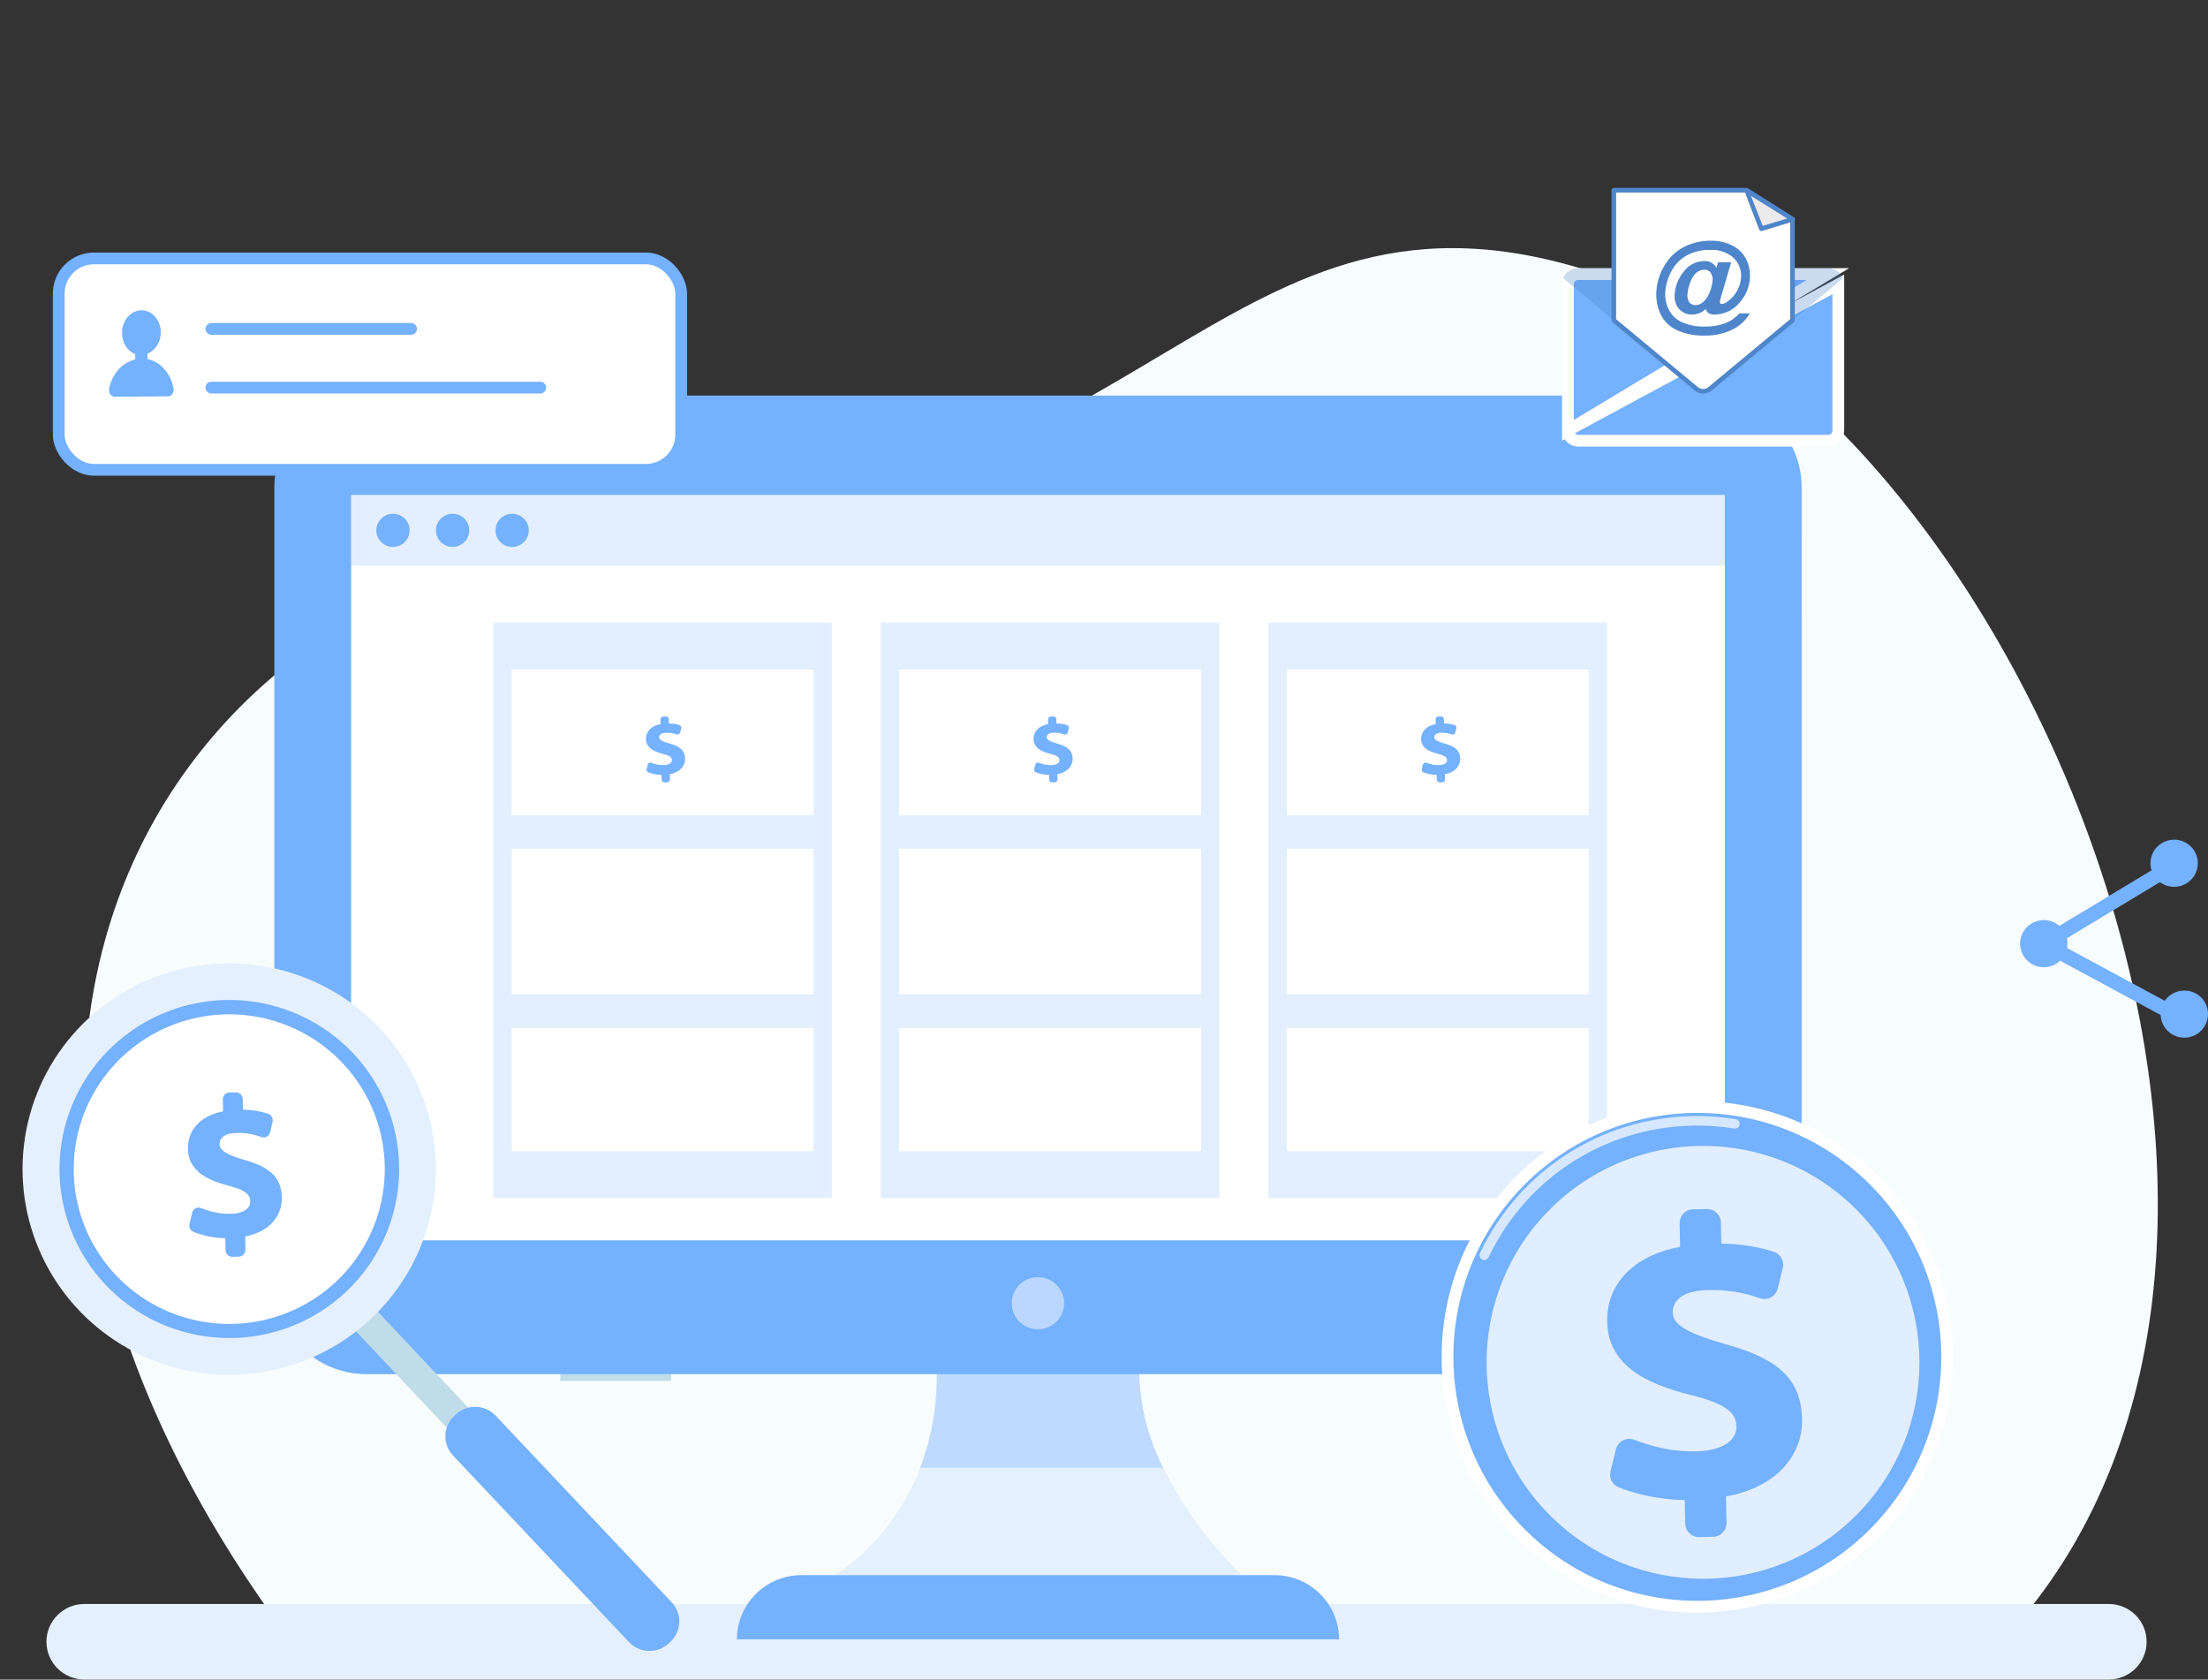
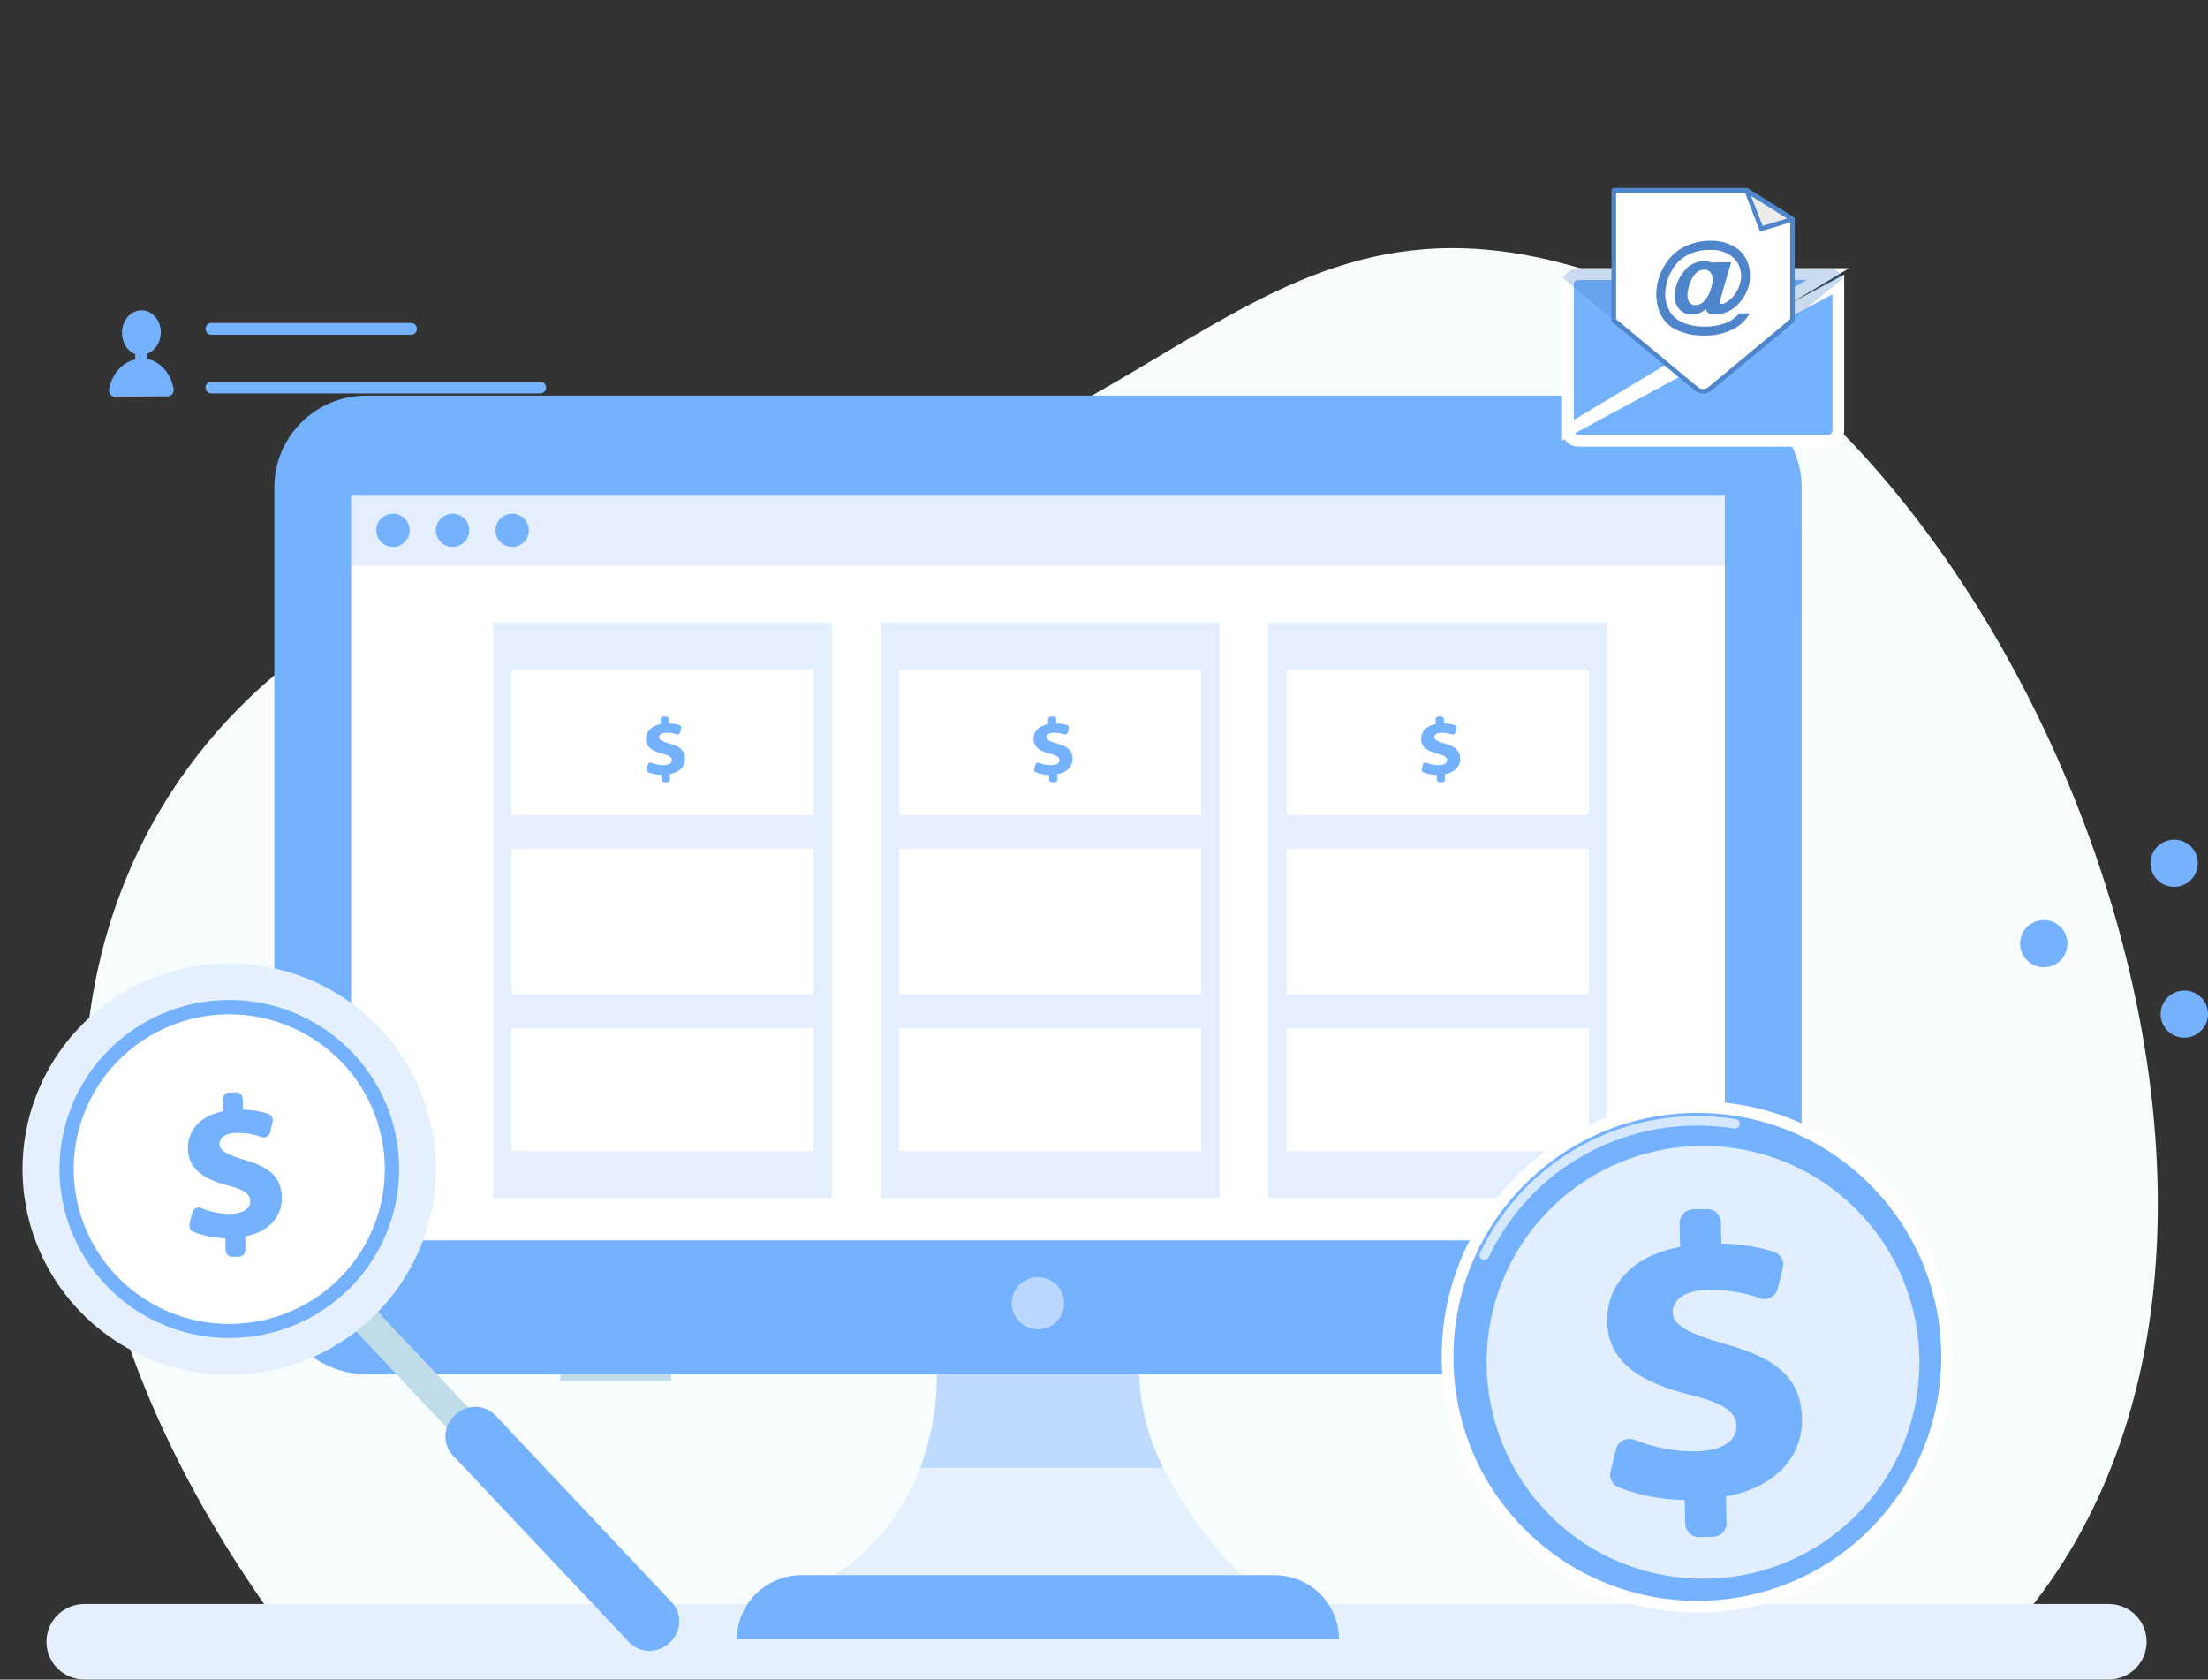
<svg xmlns="http://www.w3.org/2000/svg" width="188" height="143" viewBox="0 0 188 143" fill="none">
  <rect x="0" y="0" width="188" height="143" fill="#333333" stroke="none" />
  <g clip-path="url(#clip0_1589_12952)">
    <g clip-path="url(#clip1_1589_12952)">
      <path d="M161.703 131.703C170.099 123.307 170.099 109.694 161.703 101.297C153.306 92.901 139.693 92.901 131.297 101.297C122.901 109.694 122.901 123.307 131.297 131.703C139.693 140.099 153.306 140.099 161.703 131.703Z" fill="url(#paint0_linear_1589_12952)" />
      <path d="M161.197 131.197C169.314 123.08 169.314 109.92 161.197 101.803C153.08 93.686 139.92 93.686 131.803 101.803C123.686 109.92 123.686 123.08 131.803 131.197C139.92 139.314 153.08 139.314 161.197 131.197Z" fill="url(#paint1_linear_1589_12952)" />
      <path opacity="0.7" d="M129.188 108.623C129.128 108.624 129.068 108.612 129.013 108.585C128.967 108.563 128.926 108.533 128.892 108.495C128.857 108.457 128.831 108.413 128.814 108.365C128.797 108.317 128.79 108.266 128.793 108.215C128.795 108.164 128.808 108.114 128.83 108.068C132.039 101.357 138.65 97.089 146.081 96.93C147.265 96.904 148.449 96.985 149.618 97.172C149.72 97.188 149.811 97.244 149.871 97.328C149.932 97.411 149.956 97.515 149.94 97.616C149.924 97.718 149.868 97.809 149.785 97.869C149.701 97.93 149.597 97.954 149.496 97.938C148.372 97.759 147.235 97.681 146.098 97.705C138.961 97.858 132.613 101.957 129.53 108.402C129.5 108.467 129.451 108.522 129.391 108.561C129.33 108.6 129.26 108.621 129.188 108.623V108.623Z" fill="white" />
      <path opacity="0.78" d="M159.402 129.383C166.272 122.512 166.272 111.374 159.402 104.504C152.532 97.633 141.393 97.633 134.523 104.504C127.653 111.374 127.653 122.512 134.523 129.383C141.393 136.253 152.532 136.253 159.402 129.383Z" fill="white" />
      <path d="M145.517 130.055L145.476 128.141C143.479 128.104 141.496 127.676 140.082 127.091C139.838 126.988 139.639 126.801 139.521 126.563C139.404 126.325 139.375 126.054 139.442 125.797L139.89 124.004C139.929 123.85 140 123.705 140.1 123.581C140.199 123.456 140.324 123.355 140.466 123.282C140.608 123.21 140.764 123.169 140.923 123.162C141.082 123.155 141.241 123.182 141.389 123.242C142.791 123.795 144.517 124.219 146.368 124.182C148.289 124.141 149.708 123.458 149.68 122.123C149.654 120.919 148.531 120.225 145.846 119.567C142.013 118.606 139.243 117.004 139.171 113.65C139.106 110.621 141.271 108.262 145.1 107.561L145.059 105.647C145.052 105.352 145.163 105.065 145.368 104.852C145.572 104.638 145.853 104.514 146.148 104.507L147.272 104.483C147.419 104.48 147.565 104.505 147.702 104.558C147.839 104.611 147.964 104.69 148.07 104.792C148.176 104.893 148.261 105.014 148.32 105.149C148.379 105.283 148.411 105.428 148.414 105.574L148.451 107.292C150.298 107.327 151.648 107.614 152.723 107.966C152.988 108.055 153.211 108.241 153.345 108.487C153.478 108.733 153.514 109.021 153.445 109.292L153.033 110.95C152.996 111.101 152.928 111.242 152.833 111.365C152.738 111.488 152.618 111.59 152.481 111.663C152.344 111.737 152.194 111.781 152.039 111.793C151.884 111.805 151.728 111.784 151.582 111.732C150.238 111.254 148.817 111.028 147.391 111.064C145.112 111.113 144.481 112.071 144.499 112.918C144.521 113.96 145.905 114.647 148.887 115.495C153.148 116.675 154.944 118.395 155.012 121.554C155.073 124.452 152.98 127.103 148.826 127.844L148.872 129.986C148.875 130.132 148.849 130.278 148.796 130.414C148.743 130.551 148.664 130.675 148.562 130.781C148.461 130.887 148.34 130.971 148.206 131.03C148.072 131.089 147.927 131.121 147.781 131.124L146.656 131.148C146.51 131.152 146.364 131.126 146.227 131.073C146.09 131.02 145.965 130.94 145.859 130.838C145.754 130.737 145.669 130.615 145.61 130.481C145.551 130.347 145.519 130.202 145.517 130.055Z" fill="url(#paint2_linear_1589_12952)" />
    </g>
    <path d="M25.35 140.498C-11.038 92.604 11.361 48.163 55.802 45.153C100.243 42.143 105.332 11.246 138.918 24.346C172.504 37.447 200.918 105.331 171.326 138.76L25.35 140.498Z" fill="#F7FCFC" />
    <path d="M179.544 142.991H7.184C6.328 142.991 5.506 142.653 4.901 142.05C4.295 141.447 3.955 140.629 3.955 139.777V139.777C3.954 139.354 4.037 138.936 4.199 138.545C4.361 138.155 4.599 137.8 4.899 137.501C5.199 137.202 5.555 136.965 5.947 136.803C6.34 136.641 6.76 136.558 7.184 136.558H179.544C179.969 136.558 180.389 136.641 180.781 136.803C181.174 136.965 181.53 137.202 181.83 137.501C182.13 137.8 182.368 138.155 182.53 138.545C182.692 138.936 182.775 139.354 182.774 139.777V139.777C182.774 140.629 182.434 141.447 181.828 142.05C181.223 142.653 180.401 142.991 179.544 142.991V142.991Z" fill="#E5F0FF" />
    <path d="M37.327 91.644H32.861C31.888 91.644 31.098 92.43 31.098 93.399V99.28C31.098 100.25 31.888 101.035 32.861 101.035H37.327C38.3 101.035 39.09 100.25 39.09 99.28V93.399C39.09 92.43 38.3 91.644 37.327 91.644Z" fill="#BFDCE8" />
    <path d="M52.261 99.641L49.104 96.499C48.416 95.814 47.299 95.814 46.611 96.499L42.432 100.658C41.743 101.343 41.743 102.454 42.432 103.14L45.589 106.282C46.278 106.967 47.394 106.967 48.083 106.282L52.261 102.123C52.95 101.438 52.95 100.327 52.261 99.641Z" fill="#BFDCE8" />
    <path d="M57.142 117.563V109.61H47.706V117.563H57.142Z" fill="#BFDCE8" />
    <path d="M24.6 106.284L27.758 103.142C28.446 102.457 28.446 101.346 27.758 100.66L23.579 96.502C22.89 95.816 21.774 95.816 21.085 96.502L17.928 99.644C17.239 100.329 17.239 101.44 17.928 102.125L22.107 106.284C22.795 106.97 23.912 106.97 24.6 106.284Z" fill="#BFDCE8" />
    <path d="M151.645 44.202H147.18C146.206 44.202 145.417 44.987 145.417 45.957V51.838C145.417 52.807 146.206 53.593 147.18 53.593H151.645C152.619 53.593 153.409 52.807 153.409 51.838V45.957C153.409 44.987 152.619 44.202 151.645 44.202Z" fill="#BFDCE8" />
    <path d="M142.08 42.096L138.923 38.954C138.234 38.269 137.118 38.268 136.429 38.954L132.25 43.113C131.562 43.798 131.562 44.909 132.25 45.594L135.407 48.736C136.096 49.422 137.212 49.422 137.901 48.736L142.08 44.578C142.769 43.892 142.769 42.781 142.08 42.096Z" fill="#BFDCE8" />
    <path d="M105.725 134.104H71.03C71.03 134.104 75.888 131.428 78.354 124.96C79.309 122.412 79.785 119.71 79.76 116.99C79.76 115.43 80.759 114.314 82.282 113.589C85.338 112.129 90.466 112.255 93.792 113.589C95.686 114.353 96.996 115.509 96.996 116.99C97.07 119.765 97.768 122.489 99.038 124.96C100.746 128.354 103.006 131.443 105.725 134.104V134.104Z" fill="#E5F0FF" />
    <g style="mix-blend-mode:multiply" opacity="0.34">
      <path d="M99.039 124.96H78.355C79.309 122.411 79.786 119.71 79.76 116.99C79.76 115.43 80.759 114.314 82.283 113.589H93.801C95.695 114.353 97.005 115.508 97.005 116.99C97.076 119.764 97.772 122.488 99.039 124.96V124.96Z" fill="#74B1FE" />
    </g>
    <path d="M145.553 33.681H31.207C26.873 33.681 23.36 37.178 23.36 41.491V109.18C23.36 113.493 26.873 116.99 31.207 116.99H145.553C149.887 116.99 153.4 113.493 153.4 109.18V41.491C153.4 37.178 149.887 33.681 145.553 33.681Z" fill="#74B1FE" />
    <path opacity="0.5" d="M90.606 110.948C90.606 111.387 90.477 111.816 90.232 112.182C89.987 112.548 89.639 112.833 89.232 113.001C88.824 113.17 88.376 113.215 87.943 113.129C87.51 113.044 87.112 112.833 86.8 112.523C86.487 112.213 86.275 111.817 86.188 111.387C86.102 110.956 86.146 110.509 86.314 110.104C86.483 109.698 86.769 109.351 87.136 109.107C87.503 108.863 87.934 108.732 88.375 108.732C88.966 108.732 89.533 108.966 89.951 109.381C90.369 109.796 90.605 110.36 90.606 110.948Z" fill="white" />
    <path d="M146.862 42.143H29.898V105.6H146.862V42.143Z" fill="white" />
    <path d="M114.013 139.573H62.742C62.742 138.122 63.321 136.731 64.351 135.706C65.382 134.68 66.779 134.104 68.237 134.104H108.518C109.976 134.104 111.373 134.68 112.404 135.706C113.434 136.731 114.013 138.122 114.013 139.573V139.573Z" fill="#74B1FE" />
    <path opacity="0.2" d="M146.862 42.143H29.898V48.168H146.862V42.143Z" fill="#74B1FE" />
    <path d="M34.878 45.153C34.878 45.432 34.795 45.705 34.639 45.937C34.483 46.169 34.262 46.35 34.002 46.457C33.743 46.564 33.458 46.592 33.183 46.538C32.908 46.483 32.655 46.349 32.456 46.151C32.258 45.954 32.123 45.702 32.068 45.428C32.014 45.155 32.042 44.871 32.149 44.613C32.256 44.355 32.438 44.134 32.671 43.979C32.905 43.824 33.179 43.741 33.459 43.741C33.646 43.741 33.831 43.777 34.003 43.848C34.175 43.918 34.332 44.022 34.464 44.154C34.596 44.285 34.7 44.441 34.771 44.612C34.842 44.784 34.879 44.968 34.878 45.153V45.153Z" fill="#74B1FE" />
    <path d="M39.954 45.153C39.954 45.432 39.871 45.705 39.715 45.937C39.559 46.169 39.338 46.35 39.078 46.457C38.819 46.564 38.534 46.592 38.259 46.538C37.984 46.483 37.731 46.349 37.533 46.151C37.334 45.954 37.199 45.702 37.144 45.428C37.09 45.155 37.118 44.871 37.225 44.613C37.333 44.355 37.514 44.134 37.748 43.979C37.981 43.824 38.255 43.741 38.536 43.741C38.722 43.741 38.907 43.777 39.079 43.848C39.252 43.918 39.408 44.022 39.54 44.154C39.672 44.285 39.776 44.441 39.847 44.612C39.919 44.784 39.955 44.968 39.954 45.153V45.153Z" fill="#74B1FE" />
    <path d="M45.026 45.153C45.026 45.432 44.943 45.705 44.787 45.937C44.631 46.169 44.41 46.35 44.15 46.457C43.891 46.564 43.606 46.592 43.331 46.538C43.056 46.483 42.803 46.349 42.604 46.151C42.406 45.954 42.271 45.702 42.216 45.428C42.161 45.155 42.19 44.871 42.297 44.613C42.404 44.355 42.586 44.134 42.819 43.979C43.053 43.824 43.327 43.741 43.608 43.741C43.794 43.741 43.979 43.777 44.151 43.848C44.323 43.918 44.48 44.022 44.612 44.154C44.744 44.285 44.848 44.441 44.919 44.612C44.99 44.784 45.027 44.968 45.026 45.153V45.153Z" fill="#74B1FE" />
    <path d="M125.763 118.666C125.763 118.939 125.682 119.205 125.53 119.431C125.378 119.658 125.162 119.834 124.909 119.939C124.656 120.043 124.378 120.07 124.11 120.017C123.841 119.964 123.595 119.833 123.401 119.64C123.208 119.448 123.076 119.202 123.023 118.935C122.969 118.668 122.997 118.391 123.101 118.139C123.206 117.888 123.383 117.673 123.611 117.521C123.839 117.37 124.106 117.289 124.38 117.289C124.561 117.289 124.741 117.325 124.909 117.394C125.077 117.463 125.23 117.565 125.358 117.693C125.486 117.821 125.588 117.972 125.658 118.139C125.727 118.307 125.763 118.486 125.763 118.666V118.666Z" fill="white" />
    <path d="M137.709 132.818C137.71 133.092 137.629 133.359 137.477 133.587C137.325 133.815 137.108 133.993 136.854 134.098C136.6 134.203 136.321 134.231 136.051 134.178C135.782 134.124 135.534 133.993 135.34 133.799C135.145 133.606 135.013 133.359 134.96 133.091C134.906 132.823 134.934 132.545 135.04 132.292C135.145 132.039 135.324 131.824 135.553 131.672C135.782 131.521 136.051 131.44 136.325 131.441C136.692 131.441 137.044 131.586 137.304 131.845C137.563 132.103 137.709 132.453 137.709 132.818V132.818Z" fill="white" />
    <path d="M29.747 109.71C35.394 104.09 35.394 94.978 29.747 89.358C24.1 83.738 14.944 83.738 9.297 89.358C3.65 94.978 3.65 104.09 9.297 109.71C14.944 115.33 24.1 115.33 29.747 109.71Z" fill="white" />
    <path d="M31.146 110.59L29.319 112.296L39.026 122.591L40.853 120.884L31.146 110.59Z" fill="#BFDCE8" />
    <path d="M38.689 120.538L38.816 120.419C39.279 119.986 39.897 119.754 40.532 119.774C41.167 119.794 41.768 120.064 42.203 120.525L57.184 136.408C57.4 136.636 57.569 136.904 57.681 137.197C57.792 137.49 57.845 137.803 57.835 138.116C57.825 138.429 57.754 138.738 57.624 139.024C57.495 139.309 57.31 139.567 57.08 139.782L56.943 139.909C56.48 140.342 55.863 140.574 55.228 140.554C54.592 140.534 53.991 140.264 53.556 139.803L38.572 123.917C38.138 123.457 37.905 122.844 37.925 122.213C37.945 121.582 38.217 120.985 38.679 120.553L38.689 120.538Z" fill="#74B1FE" />
    <path d="M7.472 86.762C4.935 89.132 3.161 92.198 2.374 95.573C1.587 98.947 1.824 102.477 3.053 105.718C4.282 108.958 6.45 111.763 9.281 113.778C12.112 115.792 15.479 116.926 18.958 117.036C22.437 117.146 25.87 116.227 28.824 114.395C31.778 112.563 34.12 109.901 35.553 106.745C36.986 103.588 37.447 100.08 36.877 96.663C36.307 93.246 34.732 90.074 32.351 87.548C29.156 84.161 24.741 82.175 20.075 82.028C15.41 81.88 10.877 83.583 7.472 86.762V86.762ZM28.584 109.149C26.674 110.934 24.275 112.114 21.69 112.541C19.106 112.969 16.452 112.624 14.064 111.55C11.677 110.477 9.663 108.723 8.277 106.51C6.891 104.297 6.196 101.725 6.279 99.119C6.362 96.513 7.22 93.99 8.743 91.869C10.267 89.748 12.389 88.124 14.84 87.203C17.291 86.282 19.961 86.105 22.514 86.695C25.066 87.284 27.385 88.613 29.178 90.515C30.368 91.777 31.297 93.26 31.912 94.88C32.526 96.5 32.814 98.224 32.759 99.954C32.704 101.685 32.307 103.387 31.59 104.965C30.874 106.543 29.853 107.964 28.584 109.149V109.149Z" fill="#E5F0FF" />
    <path d="M9.62 89.042C7.537 90.991 6.082 93.511 5.438 96.283C4.794 99.055 4.99 101.955 6.001 104.616C7.012 107.277 8.793 109.58 11.12 111.235C13.446 112.889 16.212 113.819 19.07 113.909C21.927 113.999 24.747 113.244 27.174 111.739C29.6 110.234 31.523 108.048 32.702 105.455C33.88 102.863 34.259 99.981 33.792 97.174C33.325 94.367 32.032 91.761 30.077 89.685C28.777 88.304 27.217 87.192 25.485 86.412C23.752 85.632 21.883 85.2 19.982 85.14C18.082 85.08 16.189 85.394 14.411 86.064C12.632 86.733 11.005 87.746 9.62 89.042V89.042ZM28.584 109.149C26.674 110.934 24.275 112.114 21.69 112.541C19.106 112.969 16.452 112.624 14.064 111.55C11.677 110.477 9.663 108.723 8.277 106.51C6.891 104.297 6.196 101.725 6.279 99.119C6.362 96.513 7.22 93.99 8.743 91.869C10.267 89.748 12.389 88.124 14.84 87.203C17.291 86.282 19.962 86.105 22.514 86.695C25.066 87.284 27.385 88.614 29.178 90.515C30.368 91.777 31.297 93.26 31.912 94.88C32.526 96.5 32.814 98.224 32.759 99.954C32.704 101.685 32.307 103.387 31.591 104.965C30.874 106.543 29.853 107.964 28.584 109.149V109.149Z" fill="#74B1FE" />
    <path d="M70.831 53H42V102H70.831V53Z" fill="#E3EFFF" />
    <rect x="43.558" y="57" width="25.714" height="12.395" fill="white" />
    <rect x="43.558" y="72.256" width="25.714" height="12.395" fill="white" />
    <rect x="43.558" y="87.512" width="25.714" height="10.488" fill="white" />
    <path d="M103.831 53H75V102H103.831V53Z" fill="#E3EFFF" />
    <rect x="76.559" y="57" width="25.714" height="12.395" fill="white" />
    <rect x="76.559" y="72.256" width="25.714" height="12.395" fill="white" />
    <rect x="76.559" y="87.512" width="25.714" height="10.488" fill="white" />
    <path d="M136.831 53H108V102H136.831V53Z" fill="#E3EFFF" />
    <rect x="109.559" y="57" width="25.714" height="12.395" fill="white" />
    <rect x="109.559" y="72.256" width="25.714" height="12.395" fill="white" />
    <rect x="109.559" y="87.512" width="25.714" height="10.488" fill="white" />
    <g clip-path="url(#clip2_1589_12952)">
      <path d="M159.56 100.479C167.867 108.786 167.867 122.254 159.56 130.561C151.254 138.868 137.786 138.868 129.479 130.561C121.172 122.254 121.172 108.786 129.479 100.479C137.786 92.173 151.254 92.173 159.56 100.479Z" fill="#74B1FE" stroke="white" />
      <path opacity="0.7" d="M126.387 107.269C126.323 107.271 126.261 107.257 126.203 107.23C126.155 107.207 126.112 107.175 126.076 107.135C126.04 107.095 126.013 107.049 125.995 106.999C125.977 106.948 125.969 106.895 125.972 106.842C125.975 106.788 125.989 106.736 126.012 106.688C129.373 99.658 136.297 95.188 144.081 95.021C145.321 94.995 146.561 95.079 147.786 95.275C147.893 95.292 147.988 95.351 148.051 95.438C148.114 95.525 148.14 95.634 148.123 95.74C148.106 95.847 148.047 95.942 147.96 96.005C147.873 96.069 147.764 96.094 147.658 96.077C146.481 95.89 145.29 95.808 144.099 95.834C136.623 95.994 129.974 100.287 126.745 107.038C126.713 107.106 126.662 107.164 126.599 107.204C126.536 107.245 126.462 107.268 126.387 107.269V107.269Z" fill="white" />
      <path opacity="0.78" d="M158.034 129.014C165.23 121.818 165.23 110.151 158.034 102.955C150.838 95.758 139.17 95.758 131.974 102.955C124.778 110.151 124.778 121.818 131.974 129.014C139.17 136.21 150.838 136.21 158.034 129.014Z" fill="white" />
      <path d="M143.49 129.718L143.447 127.714C141.356 127.675 139.279 127.226 137.797 126.614C137.542 126.506 137.333 126.309 137.21 126.061C137.087 125.812 137.058 125.527 137.127 125.258L137.596 123.38C137.637 123.218 137.712 123.067 137.816 122.937C137.92 122.806 138.051 122.7 138.2 122.624C138.349 122.549 138.512 122.506 138.679 122.498C138.845 122.491 139.012 122.52 139.166 122.582C140.636 123.161 142.443 123.605 144.382 123.566C146.394 123.523 147.88 122.808 147.851 121.41C147.824 120.148 146.648 119.422 143.835 118.732C139.821 117.726 136.919 116.048 136.843 112.535C136.775 109.362 139.043 106.891 143.054 106.156L143.011 104.152C143.004 103.843 143.12 103.543 143.334 103.319C143.548 103.095 143.842 102.965 144.152 102.958L145.329 102.933C145.483 102.93 145.636 102.956 145.779 103.012C145.922 103.067 146.053 103.15 146.164 103.256C146.275 103.363 146.364 103.49 146.426 103.63C146.488 103.771 146.522 103.922 146.525 104.076L146.563 105.876C148.499 105.912 149.913 106.212 151.038 106.581C151.316 106.674 151.549 106.869 151.689 107.127C151.83 107.385 151.867 107.686 151.795 107.97L151.364 109.707C151.325 109.865 151.253 110.013 151.153 110.142C151.054 110.27 150.928 110.377 150.785 110.454C150.642 110.531 150.484 110.577 150.322 110.59C150.159 110.602 149.996 110.58 149.843 110.526C148.435 110.025 146.947 109.788 145.454 109.826C143.066 109.877 142.405 110.881 142.424 111.768C142.448 112.859 143.896 113.579 147.021 114.468C151.483 115.703 153.365 117.505 153.435 120.814C153.5 123.85 151.308 126.627 146.956 127.402L147.005 129.645C147.008 129.799 146.981 129.951 146.925 130.094C146.87 130.237 146.786 130.368 146.68 130.478C146.574 130.589 146.447 130.678 146.307 130.74C146.166 130.801 146.015 130.835 145.862 130.838L144.684 130.863C144.53 130.867 144.377 130.84 144.234 130.784C144.091 130.729 143.96 130.645 143.849 130.539C143.738 130.432 143.65 130.305 143.588 130.164C143.526 130.024 143.493 129.872 143.49 129.718Z" fill="#74B1FE" />
    </g>
    <path d="M56.334 66.376L56.326 65.974C55.906 65.966 55.489 65.876 55.192 65.753C55.141 65.731 55.099 65.692 55.074 65.642C55.049 65.592 55.043 65.535 55.057 65.481L55.151 65.104C55.16 65.072 55.175 65.041 55.196 65.015C55.217 64.989 55.243 64.967 55.273 64.952C55.303 64.937 55.335 64.928 55.369 64.927C55.402 64.925 55.435 64.931 55.467 64.944C55.761 65.06 56.124 65.149 56.513 65.141C56.917 65.133 57.216 64.989 57.21 64.709C57.204 64.455 56.968 64.31 56.404 64.171C55.598 63.969 55.015 63.632 55 62.927C54.987 62.291 55.442 61.794 56.247 61.647L56.238 61.245C56.237 61.183 56.26 61.122 56.303 61.078C56.346 61.033 56.405 61.007 56.467 61.005L56.703 61C56.734 60.999 56.765 61.005 56.794 61.016C56.822 61.027 56.849 61.044 56.871 61.065C56.893 61.086 56.911 61.112 56.924 61.14C56.936 61.168 56.943 61.199 56.944 61.229L56.951 61.591C57.34 61.598 57.623 61.658 57.849 61.732C57.905 61.751 57.952 61.79 57.98 61.842C58.008 61.894 58.016 61.954 58.001 62.011L57.915 62.36C57.907 62.391 57.892 62.421 57.873 62.447C57.852 62.473 57.827 62.494 57.798 62.51C57.77 62.525 57.738 62.534 57.706 62.537C57.673 62.539 57.64 62.535 57.609 62.524C57.327 62.423 57.028 62.376 56.728 62.383C56.249 62.394 56.117 62.595 56.12 62.773C56.125 62.992 56.416 63.137 57.043 63.315C57.939 63.563 58.316 63.925 58.331 64.589C58.343 65.198 57.904 65.756 57.03 65.911L57.04 66.362C57.04 66.392 57.035 66.423 57.024 66.452C57.013 66.48 56.996 66.507 56.975 66.529C56.953 66.551 56.928 66.569 56.9 66.581C56.871 66.594 56.841 66.6 56.81 66.601L56.574 66.606C56.543 66.607 56.513 66.601 56.484 66.59C56.455 66.579 56.429 66.562 56.407 66.541C56.384 66.519 56.366 66.494 56.354 66.466C56.342 66.437 56.335 66.407 56.334 66.376Z" fill="#74B1FE" />
    <path d="M19.205 106.426L19.184 105.421C18.176 105.402 17.175 105.177 16.461 104.87C16.337 104.816 16.237 104.717 16.178 104.592C16.118 104.468 16.104 104.325 16.137 104.19L16.364 103.249C16.384 103.168 16.42 103.092 16.47 103.027C16.52 102.961 16.583 102.908 16.655 102.87C16.726 102.832 16.805 102.811 16.886 102.807C16.966 102.803 17.046 102.818 17.121 102.849C17.829 103.139 18.7 103.362 19.635 103.342C20.605 103.321 21.321 102.962 21.307 102.262C21.294 101.629 20.727 101.265 19.371 100.919C17.436 100.415 16.037 99.574 16.001 97.813C15.968 96.223 17.061 94.984 18.994 94.616L18.974 93.611C18.971 93.456 19.027 93.306 19.13 93.194C19.233 93.081 19.375 93.016 19.524 93.013L20.092 93C20.166 92.998 20.239 93.012 20.308 93.04C20.377 93.067 20.441 93.109 20.494 93.162C20.548 93.215 20.591 93.279 20.62 93.35C20.65 93.42 20.666 93.496 20.668 93.573L20.686 94.475C21.619 94.493 22.301 94.644 22.844 94.829C22.978 94.875 23.09 94.973 23.158 95.102C23.225 95.231 23.243 95.382 23.208 95.525L23 96.395C22.982 96.475 22.947 96.549 22.899 96.613C22.851 96.678 22.791 96.731 22.722 96.77C22.652 96.808 22.576 96.832 22.498 96.838C22.42 96.844 22.341 96.833 22.267 96.806C21.589 96.555 20.872 96.436 20.152 96.455C19.001 96.481 18.682 96.984 18.691 97.428C18.702 97.976 19.401 98.336 20.907 98.782C23.058 99.401 23.965 100.304 23.999 101.963C24.031 103.484 22.974 104.876 20.876 105.265L20.899 106.389C20.901 106.466 20.888 106.543 20.861 106.614C20.834 106.686 20.794 106.751 20.743 106.807C20.692 106.862 20.631 106.907 20.563 106.938C20.495 106.969 20.422 106.985 20.348 106.987L19.78 107C19.706 107.002 19.633 106.988 19.564 106.96C19.495 106.932 19.431 106.89 19.378 106.837C19.325 106.784 19.282 106.72 19.252 106.649C19.222 106.579 19.206 106.503 19.205 106.426Z" fill="#74B1FE" />
    <path d="M89.334 66.376L89.326 65.974C88.906 65.966 88.489 65.876 88.192 65.753C88.141 65.731 88.099 65.692 88.074 65.642C88.049 65.592 88.043 65.535 88.057 65.481L88.151 65.104C88.16 65.072 88.175 65.041 88.196 65.015C88.216 64.989 88.243 64.967 88.273 64.952C88.302 64.937 88.335 64.928 88.369 64.927C88.402 64.925 88.436 64.931 88.467 64.944C88.761 65.06 89.124 65.149 89.513 65.141C89.917 65.133 90.216 64.989 90.21 64.709C90.204 64.455 89.968 64.31 89.404 64.171C88.598 63.969 88.015 63.632 88 62.927C87.987 62.291 88.442 61.794 89.247 61.647L89.238 61.245C89.237 61.183 89.26 61.122 89.303 61.078C89.346 61.033 89.405 61.007 89.467 61.005L89.704 61C89.734 60.999 89.765 61.005 89.794 61.016C89.823 61.027 89.849 61.044 89.871 61.065C89.893 61.086 89.911 61.112 89.924 61.14C89.936 61.168 89.943 61.199 89.944 61.229L89.951 61.591C90.34 61.598 90.624 61.658 90.849 61.732C90.905 61.751 90.952 61.79 90.98 61.842C91.008 61.894 91.016 61.954 91.001 62.011L90.915 62.36C90.907 62.391 90.892 62.421 90.873 62.447C90.853 62.473 90.827 62.494 90.799 62.51C90.77 62.525 90.738 62.534 90.706 62.537C90.673 62.539 90.64 62.535 90.609 62.524C90.327 62.423 90.028 62.376 89.728 62.383C89.249 62.394 89.117 62.595 89.121 62.773C89.125 62.992 89.416 63.137 90.043 63.315C90.939 63.563 91.316 63.925 91.331 64.589C91.344 65.198 90.903 65.756 90.03 65.911L90.04 66.362C90.04 66.392 90.035 66.423 90.024 66.452C90.013 66.48 89.996 66.507 89.975 66.529C89.953 66.551 89.928 66.569 89.9 66.581C89.871 66.594 89.841 66.6 89.81 66.601L89.574 66.606C89.543 66.607 89.513 66.601 89.484 66.59C89.455 66.579 89.429 66.562 89.406 66.541C89.384 66.519 89.366 66.494 89.354 66.466C89.342 66.437 89.335 66.407 89.334 66.376Z" fill="#74B1FE" />
    <path d="M122.334 66.376L122.326 65.974C121.906 65.966 121.489 65.876 121.192 65.753C121.14 65.731 121.099 65.692 121.074 65.642C121.049 65.592 121.043 65.535 121.057 65.481L121.151 65.104C121.16 65.072 121.175 65.041 121.196 65.015C121.216 64.989 121.243 64.967 121.273 64.952C121.302 64.937 121.335 64.928 121.369 64.927C121.402 64.925 121.436 64.931 121.467 64.944C121.761 65.06 122.124 65.149 122.513 65.141C122.917 65.133 123.216 64.989 123.21 64.709C123.204 64.455 122.968 64.31 122.404 64.171C121.598 63.969 121.015 63.632 121 62.927C120.987 62.291 121.442 61.794 122.247 61.647L122.238 61.245C122.237 61.183 122.26 61.122 122.303 61.078C122.346 61.033 122.405 61.007 122.467 61.005L122.704 61C122.734 60.999 122.765 61.005 122.794 61.016C122.823 61.027 122.849 61.044 122.871 61.065C122.893 61.086 122.911 61.112 122.924 61.14C122.936 61.168 122.943 61.199 122.944 61.229L122.951 61.591C123.34 61.598 123.623 61.658 123.849 61.732C123.905 61.751 123.952 61.79 123.98 61.842C124.008 61.894 124.016 61.954 124.001 62.011L123.915 62.36C123.907 62.391 123.892 62.421 123.872 62.447C123.852 62.473 123.827 62.494 123.799 62.51C123.77 62.525 123.738 62.534 123.706 62.537C123.673 62.539 123.64 62.535 123.609 62.524C123.327 62.423 123.028 62.376 122.728 62.383C122.249 62.394 122.117 62.595 122.12 62.773C122.125 62.992 122.416 63.137 123.043 63.315C123.939 63.563 124.316 63.925 124.331 64.589C124.344 65.198 123.904 65.756 123.03 65.911L123.04 66.362C123.04 66.392 123.035 66.423 123.024 66.452C123.013 66.48 122.996 66.507 122.975 66.529C122.953 66.551 122.928 66.569 122.9 66.581C122.872 66.594 122.841 66.6 122.81 66.601L122.574 66.606C122.543 66.607 122.512 66.601 122.484 66.59C122.455 66.579 122.429 66.562 122.406 66.541C122.384 66.519 122.366 66.494 122.354 66.466C122.342 66.437 122.335 66.407 122.334 66.376Z" fill="#74B1FE" />
    <path d="M133.5 36.642C133.501 36.876 133.594 37.101 133.76 37.266C133.926 37.431 134.151 37.524 134.385 37.524H155.641C155.875 37.523 156.099 37.43 156.264 37.265C156.43 37.1 156.523 36.876 156.524 36.642C156.524 36.642 156.524 36.642 156.524 36.642L156.524 24.212L133.5 36.642ZM133.5 36.642V24.212C133.5 24.103 133.522 23.994 133.565 23.893L133.565 23.893L133.569 23.884C133.634 23.721 133.747 23.581 133.892 23.482C134.038 23.384 134.21 23.331 134.386 23.331H155.641L133.5 36.642Z" fill="#74B1FE" stroke="white" />
    <path opacity="0.3" d="M156.923 23.695L145.577 33.113C145.418 33.244 145.218 33.316 145.012 33.316C144.805 33.316 144.605 33.244 144.446 33.113L133.104 23.699C133.206 23.443 133.383 23.223 133.612 23.068C133.84 22.914 134.109 22.831 134.385 22.831H155.642C155.917 22.832 156.186 22.914 156.414 23.068C156.642 23.222 156.819 23.44 156.923 23.695V23.695Z" fill="#4F85CA" />
    <path d="M148.694 16.196H137.427V27.271L144.467 33.113C144.625 33.247 144.825 33.32 145.032 33.32C145.239 33.32 145.44 33.247 145.598 33.113L152.642 27.271V18.666L148.694 16.196Z" fill="white" />
    <path d="M145.015 33.514C144.762 33.514 144.517 33.425 144.322 33.264L137.282 27.421C137.26 27.403 137.242 27.38 137.23 27.354C137.218 27.328 137.211 27.3 137.211 27.271V16.196C137.211 16.144 137.232 16.094 137.269 16.057C137.306 16.021 137.356 16 137.408 16H148.695C148.733 16.001 148.769 16.012 148.8 16.033L152.726 18.5C152.754 18.518 152.777 18.543 152.793 18.572C152.808 18.601 152.817 18.633 152.818 18.666V27.271C152.818 27.3 152.811 27.328 152.799 27.354C152.787 27.38 152.769 27.403 152.747 27.421L145.708 33.264C145.513 33.425 145.268 33.514 145.015 33.514V33.514ZM137.604 27.175L144.573 32.963C144.696 33.066 144.852 33.122 145.013 33.122C145.174 33.122 145.329 33.066 145.453 32.963L152.422 27.175V18.775L148.637 16.396H137.604V27.175Z" fill="#4F85CA" />
    <path d="M152.617 18.67L148.69 16.2L149.963 19.471L152.617 18.67Z" fill="#EBEBEB" />
    <path d="M149.963 19.668C149.923 19.668 149.885 19.655 149.852 19.632C149.82 19.608 149.796 19.576 149.783 19.539L148.531 16.267C148.517 16.229 148.516 16.187 148.527 16.148C148.537 16.108 148.56 16.073 148.592 16.047C148.624 16.022 148.663 16.007 148.703 16.004C148.744 16.002 148.785 16.012 148.819 16.033L152.746 18.5C152.778 18.52 152.803 18.55 152.818 18.585C152.834 18.62 152.839 18.658 152.834 18.696C152.829 18.733 152.814 18.768 152.789 18.796C152.765 18.824 152.732 18.845 152.696 18.854L150.042 19.66L149.963 19.668ZM149.091 16.68L150.084 19.23L152.17 18.604L149.091 16.68Z" fill="#4F85CA" />
-     <path d="M148.094 26.679H148.987C148.662 27.249 148.177 27.713 147.593 28.014C146.829 28.401 145.979 28.592 145.123 28.569C144.313 28.593 143.508 28.433 142.769 28.102C142.154 27.824 141.659 27.333 141.375 26.72C141.094 26.098 140.977 25.414 141.037 24.734C141.097 23.952 141.348 23.197 141.768 22.535C142.161 21.882 142.731 21.352 143.412 21.008C144.113 20.659 144.887 20.483 145.669 20.494C146.31 20.481 146.945 20.624 147.518 20.912C148.023 21.165 148.433 21.575 148.686 22.08C148.94 22.598 149.045 23.175 148.991 23.749C148.936 24.465 148.652 25.144 148.181 25.685C147.923 26.025 147.59 26.3 147.208 26.489C146.825 26.679 146.405 26.778 145.978 26.779C145.797 26.792 145.616 26.748 145.461 26.654C145.405 26.611 145.358 26.558 145.323 26.497C145.288 26.436 145.265 26.369 145.256 26.299C144.937 26.602 144.515 26.774 144.075 26.779C143.865 26.787 143.655 26.747 143.461 26.663C143.268 26.58 143.095 26.454 142.957 26.295C142.812 26.118 142.705 25.913 142.643 25.694C142.581 25.474 142.564 25.244 142.594 25.018C142.646 24.362 142.888 23.736 143.291 23.215C143.487 22.917 143.753 22.671 144.066 22.499C144.378 22.326 144.728 22.233 145.085 22.226C145.298 22.209 145.512 22.253 145.7 22.355C145.888 22.456 146.043 22.61 146.145 22.798L146.287 22.33H147.397L146.529 25.31C146.49 25.43 146.461 25.553 146.441 25.677C146.434 25.733 146.447 25.789 146.479 25.836C146.493 25.852 146.51 25.865 146.53 25.874C146.549 25.882 146.57 25.886 146.592 25.886C146.791 25.859 146.978 25.775 147.13 25.644C147.443 25.412 147.704 25.117 147.895 24.777C148.087 24.438 148.204 24.062 148.24 23.674C148.271 23.363 148.231 23.048 148.125 22.754C148.019 22.459 147.849 22.192 147.626 21.971C147.351 21.726 147.028 21.538 146.678 21.419C146.329 21.3 145.959 21.252 145.59 21.279C144.907 21.261 144.232 21.421 143.629 21.742C143.081 22.044 142.632 22.497 142.335 23.048C142.029 23.586 141.845 24.184 141.797 24.801C141.745 25.358 141.857 25.917 142.118 26.412C142.375 26.891 142.791 27.266 143.295 27.471C143.874 27.704 144.494 27.818 145.119 27.805C145.712 27.819 146.303 27.724 146.863 27.526C147.339 27.354 147.763 27.062 148.094 26.679V26.679ZM143.687 24.955C143.64 25.221 143.691 25.495 143.829 25.727C143.889 25.807 143.968 25.871 144.058 25.915C144.148 25.958 144.247 25.98 144.347 25.977C144.507 25.978 144.665 25.938 144.806 25.861C144.931 25.793 145.044 25.704 145.139 25.598C145.331 25.378 145.481 25.125 145.582 24.851C145.705 24.558 145.784 24.249 145.815 23.933C145.851 23.678 145.792 23.42 145.648 23.207C145.586 23.125 145.505 23.059 145.412 23.014C145.319 22.97 145.217 22.949 145.114 22.952C144.857 22.958 144.611 23.057 144.422 23.232C144.184 23.459 144.008 23.743 143.913 24.058C143.797 24.345 143.721 24.647 143.687 24.955V24.955Z" fill="#4F85CA" />
-     <rect x="5" y="22" width="53" height="18" rx="3" fill="white" stroke="#74B1FE" />
+     <path d="M148.094 26.679H148.987C148.662 27.249 148.177 27.713 147.593 28.014C146.829 28.401 145.979 28.592 145.123 28.569C144.313 28.593 143.508 28.433 142.769 28.102C142.154 27.824 141.659 27.333 141.375 26.72C141.094 26.098 140.977 25.414 141.037 24.734C141.097 23.952 141.348 23.197 141.768 22.535C142.161 21.882 142.731 21.352 143.412 21.008C144.113 20.659 144.887 20.483 145.669 20.494C146.31 20.481 146.945 20.624 147.518 20.912C148.023 21.165 148.433 21.575 148.686 22.08C148.94 22.598 149.045 23.175 148.991 23.749C148.936 24.465 148.652 25.144 148.181 25.685C147.923 26.025 147.59 26.3 147.208 26.489C146.825 26.679 146.405 26.778 145.978 26.779C145.797 26.792 145.616 26.748 145.461 26.654C145.405 26.611 145.358 26.558 145.323 26.497C145.288 26.436 145.265 26.369 145.256 26.299C144.937 26.602 144.515 26.774 144.075 26.779C143.865 26.787 143.655 26.747 143.461 26.663C143.268 26.58 143.095 26.454 142.957 26.295C142.812 26.118 142.705 25.913 142.643 25.694C142.581 25.474 142.564 25.244 142.594 25.018C142.646 24.362 142.888 23.736 143.291 23.215C143.487 22.917 143.753 22.671 144.066 22.499C144.378 22.326 144.728 22.233 145.085 22.226C145.298 22.209 145.512 22.253 145.7 22.355L146.287 22.33H147.397L146.529 25.31C146.49 25.43 146.461 25.553 146.441 25.677C146.434 25.733 146.447 25.789 146.479 25.836C146.493 25.852 146.51 25.865 146.53 25.874C146.549 25.882 146.57 25.886 146.592 25.886C146.791 25.859 146.978 25.775 147.13 25.644C147.443 25.412 147.704 25.117 147.895 24.777C148.087 24.438 148.204 24.062 148.24 23.674C148.271 23.363 148.231 23.048 148.125 22.754C148.019 22.459 147.849 22.192 147.626 21.971C147.351 21.726 147.028 21.538 146.678 21.419C146.329 21.3 145.959 21.252 145.59 21.279C144.907 21.261 144.232 21.421 143.629 21.742C143.081 22.044 142.632 22.497 142.335 23.048C142.029 23.586 141.845 24.184 141.797 24.801C141.745 25.358 141.857 25.917 142.118 26.412C142.375 26.891 142.791 27.266 143.295 27.471C143.874 27.704 144.494 27.818 145.119 27.805C145.712 27.819 146.303 27.724 146.863 27.526C147.339 27.354 147.763 27.062 148.094 26.679V26.679ZM143.687 24.955C143.64 25.221 143.691 25.495 143.829 25.727C143.889 25.807 143.968 25.871 144.058 25.915C144.148 25.958 144.247 25.98 144.347 25.977C144.507 25.978 144.665 25.938 144.806 25.861C144.931 25.793 145.044 25.704 145.139 25.598C145.331 25.378 145.481 25.125 145.582 24.851C145.705 24.558 145.784 24.249 145.815 23.933C145.851 23.678 145.792 23.42 145.648 23.207C145.586 23.125 145.505 23.059 145.412 23.014C145.319 22.97 145.217 22.949 145.114 22.952C144.857 22.958 144.611 23.057 144.422 23.232C144.184 23.459 144.008 23.743 143.913 24.058C143.797 24.345 143.721 24.647 143.687 24.955V24.955Z" fill="#4F85CA" />
    <path d="M14.758 32.995C14.638 32.385 14.365 31.83 13.973 31.398C13.582 30.966 13.089 30.676 12.556 30.566V30.109C12.885 29.982 13.172 29.739 13.376 29.415C13.58 29.09 13.691 28.701 13.693 28.3C13.693 28.051 13.651 27.804 13.567 27.574C13.484 27.344 13.362 27.136 13.209 26.96C13.055 26.785 12.873 26.647 12.673 26.554C12.473 26.461 12.259 26.414 12.043 26.417C11.601 26.422 11.179 26.628 10.869 26.992C10.558 27.355 10.386 27.846 10.388 28.356C10.389 28.754 10.498 29.141 10.7 29.463C10.903 29.785 11.188 30.025 11.516 30.148V30.605C10.981 30.725 10.487 31.02 10.094 31.456C9.701 31.892 9.425 32.45 9.299 33.062C9.279 33.148 9.276 33.238 9.291 33.325C9.306 33.412 9.338 33.494 9.386 33.564C9.433 33.633 9.495 33.689 9.565 33.727C9.634 33.764 9.711 33.782 9.788 33.778L14.26 33.745C14.341 33.752 14.422 33.736 14.496 33.697C14.57 33.659 14.635 33.6 14.685 33.526C14.734 33.451 14.767 33.364 14.78 33.271C14.792 33.178 14.785 33.083 14.758 32.995Z" fill="#74B1FE" />
    <path d="M18 33H46" stroke="#74B1FE" stroke-linecap="round" />
    <path d="M18 28C20.985 28 23.969 28 26.953 28C28.526 28 30.095 28 31.668 28C32.778 28 33.889 28 35 28" stroke="#74B1FE" stroke-linecap="round" />
  </g>
  <path d="M187.134 73.495C187.134 73.892 187.016 74.281 186.794 74.611C186.572 74.942 186.257 75.199 185.888 75.351C185.518 75.503 185.112 75.542 184.721 75.464C184.329 75.386 183.97 75.194 183.688 74.913C183.406 74.632 183.214 74.273 183.137 73.883C183.059 73.493 183.1 73.089 183.254 72.722C183.407 72.356 183.667 72.042 183.999 71.822C184.332 71.602 184.723 71.486 185.122 71.487C185.387 71.487 185.649 71.539 185.893 71.64C186.138 71.741 186.36 71.889 186.547 72.075C186.734 72.262 186.882 72.483 186.983 72.727C187.084 72.97 187.135 73.231 187.134 73.495Z" fill="#74B1FE" />
  <path d="M176.036 80.343C176.036 80.74 175.917 81.129 175.695 81.459C175.473 81.789 175.158 82.047 174.789 82.199C174.42 82.35 174.014 82.39 173.622 82.312C173.231 82.234 172.871 82.042 172.589 81.761C172.307 81.479 172.115 81.121 172.038 80.731C171.961 80.341 172.002 79.937 172.155 79.57C172.309 79.204 172.568 78.89 172.901 78.67C173.233 78.45 173.624 78.333 174.023 78.335C174.288 78.335 174.55 78.386 174.795 78.487C175.039 78.588 175.261 78.736 175.448 78.923C175.635 79.11 175.783 79.331 175.884 79.575C175.985 79.818 176.037 80.079 176.036 80.343V80.343Z" fill="#74B1FE" />
  <path d="M188 86.34C188 86.737 187.881 87.126 187.659 87.456C187.437 87.787 187.122 88.044 186.753 88.196C186.384 88.348 185.978 88.387 185.586 88.309C185.194 88.231 184.835 88.04 184.553 87.758C184.271 87.477 184.079 87.118 184.002 86.728C183.925 86.338 183.965 85.935 184.119 85.568C184.273 85.201 184.532 84.888 184.865 84.668C185.197 84.448 185.588 84.331 185.987 84.332C186.252 84.331 186.515 84.383 186.76 84.483C187.004 84.584 187.227 84.732 187.414 84.919C187.601 85.105 187.749 85.327 187.85 85.571C187.95 85.815 188.001 86.076 188 86.34V86.34Z" fill="#74B1FE" />
-   <path d="M184.824 86.878L172.783 80.37L183.65 73.819L184.289 74.872L175.264 80.315L185.414 85.797L184.824 86.878Z" fill="#74B1FE" />
  <defs>
    <linearGradient id="paint0_linear_1589_12952" x1="117.836" y1="151.266" x2="145.951" y2="117.179" gradientUnits="userSpaceOnUse">
      <stop stop-color="#FF928E" />
      <stop offset="1" stop-color="#FE7062" />
    </linearGradient>
    <linearGradient id="paint1_linear_1589_12952" x1="142970" y1="-103712" x2="166134" y2="10167.6" gradientUnits="userSpaceOnUse">
      <stop stop-color="#FF928E" />
      <stop offset="1" stop-color="#FE7062" />
    </linearGradient>
    <linearGradient id="paint2_linear_1589_12952" x1="58472.4" y1="56078" x2="66459" y2="39442" gradientUnits="userSpaceOnUse">
      <stop stop-color="#FF928E" />
      <stop offset="1" stop-color="#FE7062" />
    </linearGradient>
    <clipPath id="clip0_1589_12952">
      <rect width="185" height="143" fill="white" />
    </clipPath>
    <clipPath id="clip1_1589_12952">
      <rect width="43" height="43" fill="white" transform="translate(125 95)" />
    </clipPath>
    <clipPath id="clip2_1589_12952">
      <rect width="45.04" height="45.04" fill="white" transform="translate(122 93)" />
    </clipPath>
  </defs>
</svg>